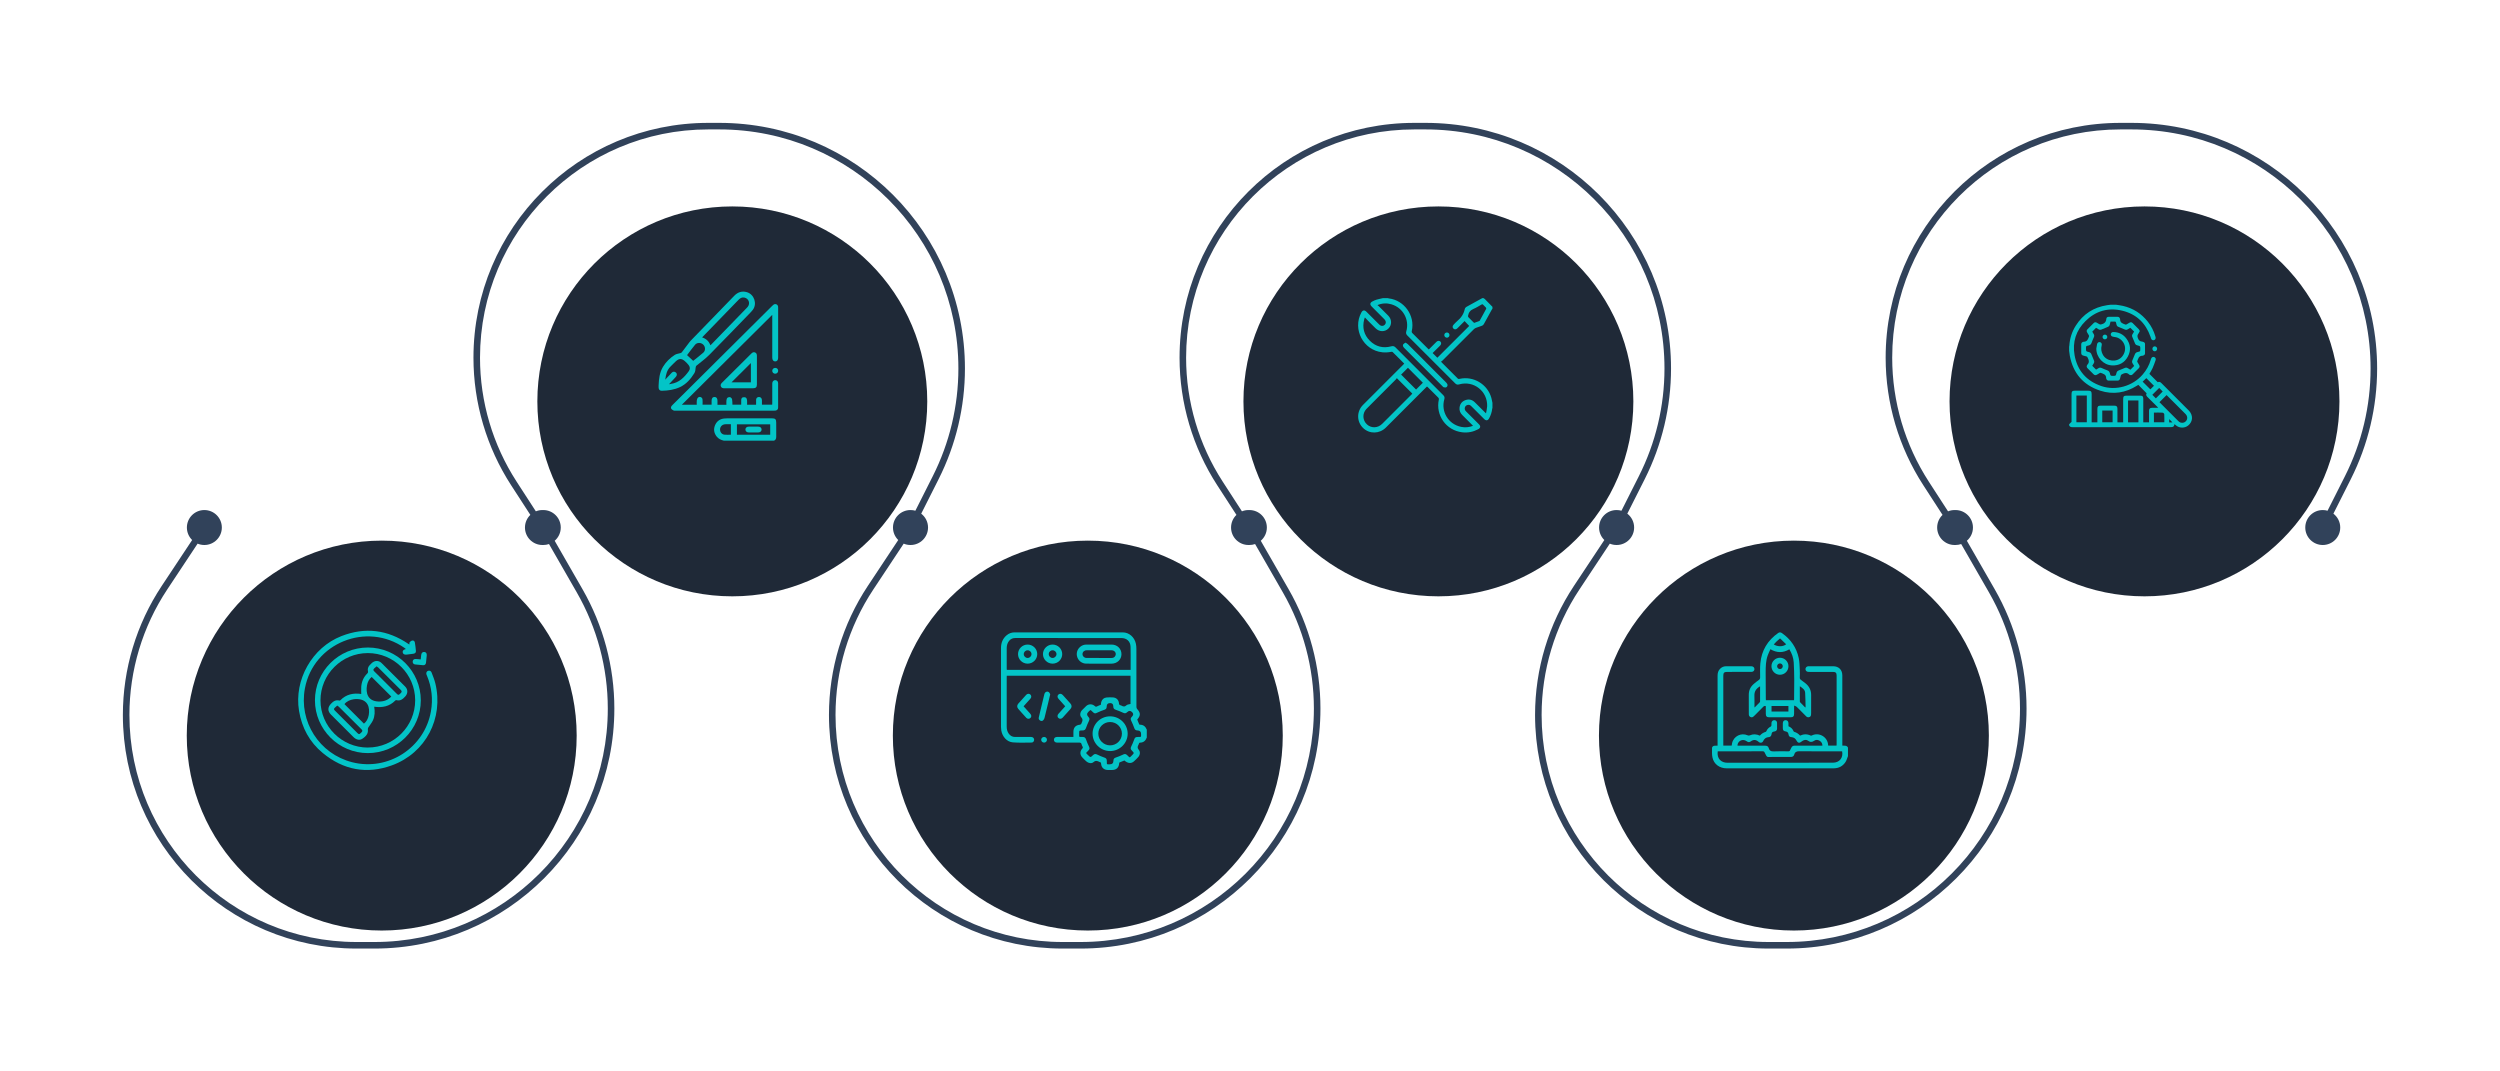
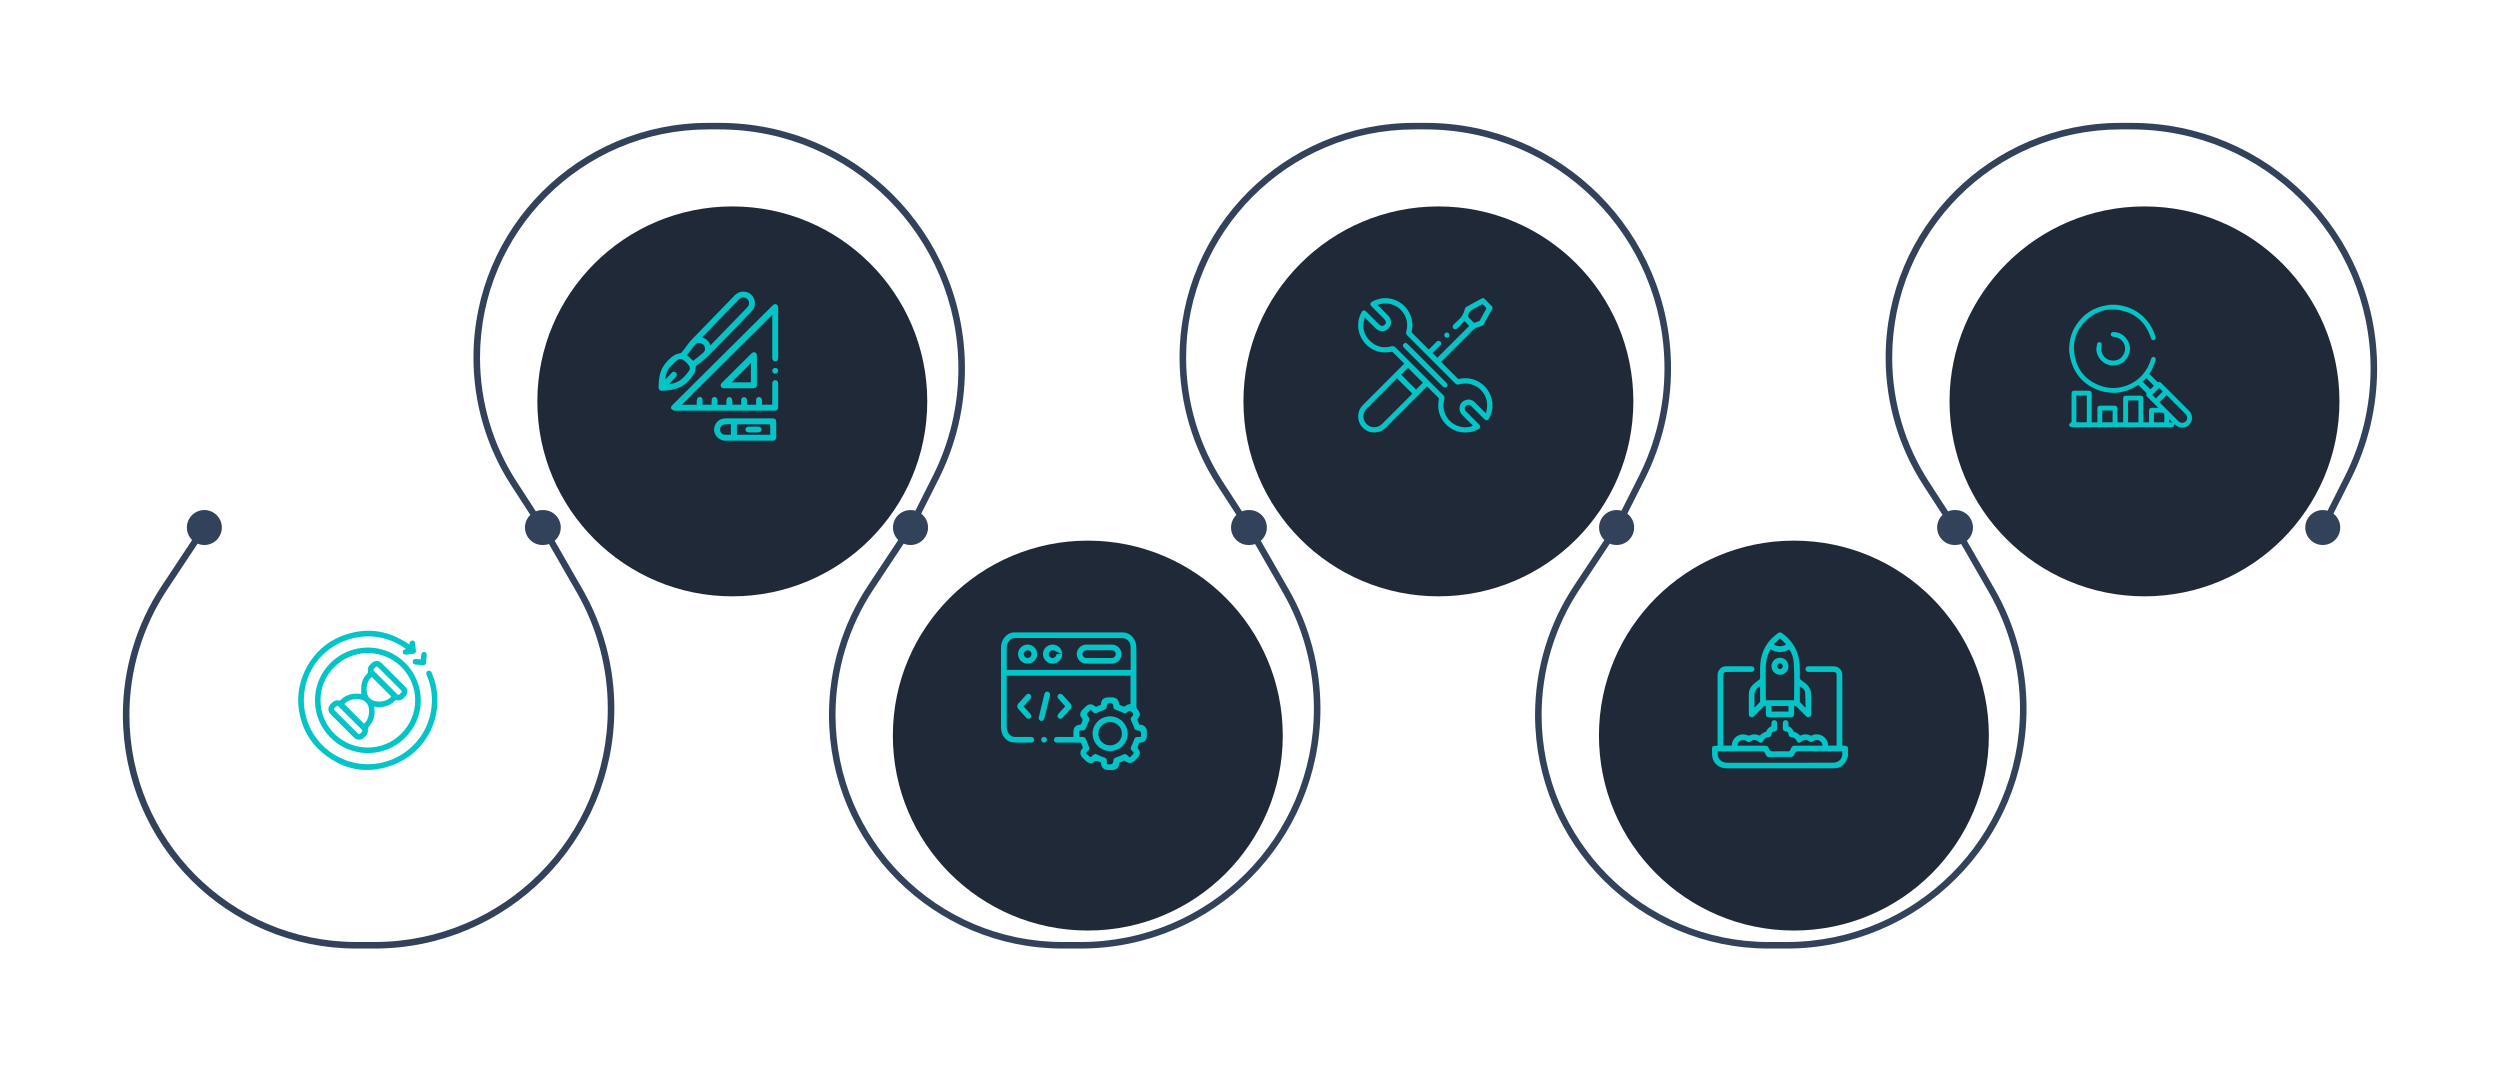
<svg xmlns="http://www.w3.org/2000/svg" width="1526" height="654" viewBox="0 0 1526 654" fill="none">
  <g filter="url(#filter0_d_4492_1515)">
    <path fill-rule="evenodd" clip-rule="evenodd" d="M566.475 321C566.475 317.556 564.843 314.494 562.31 312.543L572.956 291.421C583.505 270.49 589 247.378 589 223.939C589 141.13 521.87 74 439.061 74L432.326 74C353.169 74 289 138.169 289 217.326C289 244.986 297.004 272.055 312.045 295.267L323.727 313.295C321.699 315.236 320.437 317.971 320.437 321C320.437 326.891 325.212 331.667 331.103 331.667C331.19 331.667 331.276 331.666 331.362 331.664C331.449 331.666 331.536 331.667 331.624 331.667C332.844 331.667 334.017 331.462 335.109 331.084L352.076 360.624C364.475 382.211 371 406.671 371 431.566C371 510.23 307.23 574 228.566 574H217.601C141.054 574 79 511.946 79 435.399C79 408.164 87.024 381.533 102.069 358.832L120.619 330.841C121.888 331.373 123.28 331.667 124.742 331.667C130.633 331.667 135.409 326.891 135.409 321C135.409 315.109 130.633 310.333 124.742 310.333C118.851 310.333 114.075 315.109 114.075 321C114.075 323.99 115.305 326.692 117.287 328.629L98.735 356.622C83.255 379.979 75 407.378 75 435.399C75 514.155 138.845 578 217.601 578H228.566C309.439 578 375 512.439 375 431.566C375 405.972 368.292 380.825 355.545 358.632L338.576 329.09C340.85 327.133 342.29 324.235 342.29 321C342.29 315.109 337.515 310.333 331.624 310.333C331.537 310.333 331.451 310.334 331.364 310.336C331.348 310.336 331.331 310.336 331.314 310.335C331.299 310.335 331.283 310.335 331.267 310.335C331.229 310.334 331.191 310.334 331.152 310.333C331.136 310.333 331.12 310.333 331.103 310.333C329.681 310.333 328.323 310.612 327.082 311.117L315.402 293.092C300.78 270.527 293 244.214 293 217.326C293 140.378 355.378 78 432.326 78L439.061 78C519.661 78 585 143.339 585 223.939C585 246.753 579.651 269.249 569.384 289.621L558.739 310.741C557.808 310.476 556.825 310.333 555.809 310.333L555.778 310.333L555.742 310.333C549.851 310.333 545.075 315.109 545.075 321C545.075 323.99 546.305 326.692 548.287 328.629L529.735 356.622C514.255 379.979 506 407.378 506 435.399C506 514.155 569.845 578 648.601 578H659.566C740.439 578 806 512.439 806 431.566C806 405.972 799.292 380.825 786.545 358.632L769.576 329.089C771.85 327.133 773.29 324.235 773.29 321C773.29 315.109 768.515 310.333 762.624 310.333C762.537 310.333 762.45 310.334 762.364 310.336C762.277 310.334 762.19 310.333 762.103 310.333C760.681 310.333 759.323 310.612 758.082 311.117L746.402 293.092C731.78 270.527 724 244.214 724 217.326C724 140.378 786.378 78 863.326 78L870.061 78C950.661 78 1016 143.339 1016 223.939C1016 246.753 1010.65 269.249 1000.38 289.621L989.739 310.741C988.808 310.476 987.825 310.333 986.809 310.333L986.778 310.333L986.742 310.333C980.851 310.333 976.075 315.109 976.075 321C976.075 323.99 977.305 326.692 979.287 328.629L960.735 356.622C945.255 379.979 937 407.378 937 435.399C937 514.155 1000.84 578 1079.6 578H1090.57C1171.44 578 1237 512.439 1237 431.566C1237 405.972 1230.29 380.825 1217.54 358.632L1200.58 329.089C1202.85 327.133 1204.29 324.235 1204.29 321C1204.29 315.109 1199.51 310.333 1193.62 310.333C1193.54 310.333 1193.45 310.334 1193.36 310.336C1193.28 310.334 1193.19 310.333 1193.1 310.333C1191.68 310.333 1190.32 310.612 1189.08 311.117L1177.4 293.092C1162.78 270.527 1155 244.214 1155 217.326C1155 140.378 1217.38 78 1294.33 78L1301.06 78C1381.66 78 1447 143.339 1447 223.939C1447 246.753 1441.65 269.249 1431.38 289.621L1420.74 310.741C1419.81 310.476 1418.83 310.333 1417.81 310.333C1411.92 310.333 1407.14 315.109 1407.14 321C1407.14 326.891 1411.92 331.667 1417.81 331.667C1423.7 331.667 1428.48 326.891 1428.48 321C1428.48 317.556 1426.84 314.494 1424.31 312.543L1434.96 291.421C1445.5 270.49 1451 247.378 1451 223.939C1451 141.13 1383.87 74 1301.06 74L1294.33 74C1215.17 74 1151 138.169 1151 217.326C1151 244.986 1159 272.055 1174.05 295.267L1185.73 313.295C1183.7 315.236 1182.44 317.971 1182.44 321C1182.44 326.891 1187.21 331.667 1193.1 331.667C1193.19 331.667 1193.28 331.666 1193.36 331.664C1193.45 331.666 1193.54 331.667 1193.62 331.667C1194.84 331.667 1196.02 331.462 1197.11 331.084L1214.08 360.624C1226.48 382.211 1233 406.671 1233 431.566C1233 510.23 1169.23 574 1090.57 574H1079.6C1003.05 574 941 511.946 941 435.399C941 408.164 949.024 381.533 964.069 358.832L982.619 330.841C983.888 331.373 985.281 331.667 986.742 331.667L986.775 331.667L986.809 331.667C992.7 331.667 997.475 326.891 997.475 321C997.475 317.556 995.843 314.494 993.31 312.543L1003.96 291.421C1014.5 270.49 1020 247.378 1020 223.939C1020 141.13 952.87 74 870.061 74L863.326 74C784.169 74 720 138.169 720 217.326C720 244.986 728.004 272.055 743.045 295.267L754.727 313.295C752.699 315.236 751.437 317.971 751.437 321C751.437 326.891 756.212 331.667 762.103 331.667C762.15 331.667 762.197 331.666 762.244 331.666C762.283 331.665 762.323 331.664 762.363 331.664C762.45 331.666 762.536 331.667 762.624 331.667C763.844 331.667 765.017 331.462 766.109 331.084L783.076 360.624C795.475 382.211 802 406.671 802 431.566C802 510.23 738.23 574 659.566 574H648.601C572.054 574 510 511.946 510 435.399C510 408.164 518.024 381.533 533.069 358.832L551.619 330.841C552.888 331.373 554.28 331.667 555.742 331.667L555.775 331.667L555.809 331.667C561.7 331.667 566.475 326.891 566.475 321Z" fill="#31425A" />
  </g>
  <g filter="url(#filter1_di_4492_1515)">
-     <circle cx="225" cy="428" r="119" fill="#1F2937" />
-   </g>
+     </g>
  <g clip-path="url(#clip0_4492_1515)">
    <path d="M249.883 393.428C249.951 392.861 249.837 392.272 250.087 392C250.473 391.547 251.063 391.094 251.653 390.981C252.403 390.822 253.084 391.343 253.22 392.114C253.515 393.858 253.742 395.602 253.878 397.369C253.969 398.366 253.288 398.91 252.335 399.046C250.972 399.25 249.587 399.386 248.225 399.567C246.931 399.748 246 399.25 245.819 398.276C245.614 397.234 246.227 396.531 247.748 396.169C247.408 395.897 247.158 395.67 246.908 395.489C223.797 379.336 191.354 392.476 186.133 420.115C182.296 440.436 194.873 460.145 214.965 465.265C236.896 470.861 259.191 456.453 263.05 434.16C264.344 426.73 263.55 419.526 260.667 412.571C260.553 412.276 260.394 411.982 260.303 411.687C260.008 410.713 260.394 409.807 261.234 409.49C262.097 409.15 263.05 409.49 263.414 410.441C264.231 412.616 265.162 414.791 265.707 417.034C270.951 438.352 259.895 459.67 239.212 467.168C223.888 472.741 209.607 470.023 197.03 459.647C188.925 452.986 184.248 444.242 182.523 433.911C179.39 414.972 190.514 395.24 208.427 388.262C222.866 382.644 236.511 384.343 249.292 393.042C249.474 393.156 249.633 393.269 249.883 393.428Z" fill="#03C4C7" />
    <path d="M224.547 395.24C242.346 395.24 256.854 409.717 256.854 427.478C256.854 445.24 242.346 459.693 224.547 459.693C206.748 459.693 192.24 445.217 192.24 427.456C192.24 409.694 206.748 395.24 224.547 395.24ZM224.547 456.295C240.485 456.295 253.448 443.314 253.426 427.41C253.403 411.552 240.439 398.638 224.547 398.638C208.609 398.638 195.623 411.574 195.623 427.478C195.623 443.382 208.609 456.318 224.547 456.318V456.295Z" fill="#03C4C7" />
    <path d="M256.808 402.512C256.921 401.516 256.989 400.655 257.103 399.771C257.262 398.502 257.943 397.868 259.01 397.959C260.009 398.049 260.576 398.774 260.486 400.02C260.372 401.538 260.236 403.056 260.032 404.551C259.895 405.526 259.282 406.115 258.283 406.047C256.626 405.933 254.969 405.775 253.312 405.571C252.381 405.458 251.813 404.665 251.904 403.759C251.972 402.852 252.653 402.218 253.629 402.241C254.651 402.263 255.673 402.399 256.83 402.512H256.808Z" fill="#03C4C7" />
    <path d="M228.406 431.329C228.905 434.274 228.837 437.106 227.634 439.711C226.93 441.229 225.795 442.52 224.887 443.947C224.659 444.31 224.478 444.808 224.523 445.216C224.887 447.55 223.661 449.317 221.118 450.97C219.438 452.058 217.417 451.56 215.76 449.906C211.196 445.352 206.633 440.821 202.092 436.267C199.89 434.07 199.913 431.736 202.092 429.494C203.5 428.021 205.021 427.047 207.155 427.636C207.337 427.681 207.655 427.545 207.791 427.409C211.355 423.762 215.714 422.901 220.505 423.603C220.505 422.153 220.414 420.681 220.505 419.231C220.732 416.105 221.89 413.341 224.16 411.121C224.614 410.667 224.75 410.305 224.591 409.648C224.319 408.334 224.659 407.111 225.568 406.114C225.999 405.638 226.43 405.185 226.907 404.754C228.701 403.078 231.153 402.987 232.923 404.732C237.759 409.489 242.572 414.292 247.34 419.118C249.088 420.885 249.02 423.309 247.363 425.121C245.91 426.73 244.343 428.044 241.937 427.364C241.755 427.319 241.437 427.432 241.301 427.591C237.737 431.215 233.378 432.099 228.383 431.374L228.406 431.329ZM226.862 413.205C225.272 414.519 224.364 416.331 224.001 418.393C223.206 422.946 224.41 427.908 230.88 428.202C233.968 428.338 236.738 427.477 238.849 425.167C234.831 421.157 230.857 417.192 226.862 413.205ZM222.117 441.727C223.57 440.662 224.682 438.827 225.091 436.449C225.863 431.872 224.614 427.047 218.234 426.707C217.463 426.662 216.668 426.707 215.919 426.82C213.671 427.183 211.673 428.021 210.243 429.788C214.261 433.798 218.189 437.74 222.139 441.705L222.117 441.727ZM229.904 406.703C229.404 407.133 228.95 407.541 228.474 407.949C227.747 408.56 227.724 409.15 228.451 409.807C228.996 410.305 229.495 410.849 230.04 411.37C234.036 415.357 238.032 419.344 242.028 423.331C243.095 424.396 243.253 424.396 244.343 423.331C244.434 423.241 244.548 423.128 244.638 423.037C245.342 422.425 245.365 421.859 244.661 421.179C240.052 416.603 235.466 412.004 230.857 407.428C230.63 407.201 230.313 407.02 229.904 406.725V406.703ZM205.861 430.672C205.316 431.17 204.794 431.623 204.295 432.076C203.75 432.575 203.75 433.096 204.295 433.617C204.59 433.911 204.885 434.206 205.203 434.523C209.471 438.782 213.739 443.041 218.03 447.323C219.074 448.365 219.279 448.365 220.346 447.3C220.437 447.21 220.55 447.096 220.641 447.006C221.367 446.394 221.345 445.805 220.641 445.148C216.032 440.572 211.446 435.973 206.837 431.397C206.588 431.17 206.292 430.989 205.884 430.694L205.861 430.672Z" fill="#03C4C7" />
  </g>
  <g filter="url(#filter2_di_4492_1515)">
    <circle cx="439" cy="224" r="119" fill="#1F2937" />
  </g>
  <g filter="url(#filter3_di_4492_1515)">
    <circle cx="656" cy="428" r="119" fill="#1F2937" />
  </g>
  <g clip-path="url(#clip1_4492_1515)">
    <path d="M700 450.202C699.273 452.175 697.954 453.334 695.734 453.315C695.583 453.315 695.379 453.541 695.286 453.708C695.135 453.982 695.093 454.315 694.938 454.584C694.313 455.677 694.104 456.567 695.121 457.723C696.198 458.951 695.876 460.922 694.745 462.161C693.911 463.076 693.036 463.962 692.104 464.775C690.442 466.226 688.359 466.001 686.334 464.198C685.365 464.578 684.371 464.941 683.403 465.369C683.247 465.438 683.152 465.776 683.138 465.996C682.973 468.507 681.408 469.984 678.865 469.993C677.967 469.995 677.07 470 676.171 469.993C673.884 469.972 672.261 468.51 672.121 466.249C672.082 465.592 671.892 465.233 671.234 465.146C671.179 465.139 671.125 465.109 671.074 465.081C669.832 464.408 668.775 464.067 667.435 465.238C666.269 466.254 664.319 465.845 663.113 464.762C662.215 463.952 661.342 463.106 660.529 462.212C659.126 460.671 659.142 458.496 660.585 456.99C661.023 456.532 661.093 456.192 660.768 455.67C660.526 455.284 660.32 454.849 660.229 454.41C660.039 453.492 659.547 453.255 658.608 453.267C654.177 453.324 649.744 453.297 645.313 453.29C644.129 453.29 643.388 452.676 643.321 451.692C643.247 450.593 643.987 449.843 645.209 449.838C648.221 449.827 651.235 449.834 654.247 449.834C654.53 449.834 654.814 449.834 655.209 449.834C655.209 448.732 655.204 447.712 655.209 446.691C655.222 444.062 656.614 442.595 659.24 442.361C659.502 442.338 659.762 442.06 659.981 441.853C660.092 441.747 660.09 441.531 660.167 441.379C660.782 440.174 661.163 439.148 660.006 437.847C658.95 436.661 659.342 434.697 660.459 433.492C661.281 432.604 662.14 431.749 663.039 430.937C664.56 429.562 666.759 429.59 668.315 431.015C668.752 431.416 669.058 431.475 669.586 431.199C670.347 430.799 671.172 430.519 671.957 430.195C672.038 429.617 672.043 429.029 672.207 428.491C672.69 426.927 673.761 425.913 675.419 425.747C676.738 425.616 678.083 425.626 679.409 425.708C681.42 425.833 682.862 427.244 683.01 429.238C683.066 429.99 683.303 430.399 684.046 430.516C684.186 430.537 684.329 430.595 684.45 430.668C685.551 431.326 686.515 431.554 687.62 430.477C688.14 429.972 689.157 429.969 690.068 429.705V412.484H614.537C614.523 412.79 614.497 413.091 614.497 413.395C614.497 423.434 614.497 433.474 614.493 443.513C614.493 445.04 614.795 446.474 615.684 447.748C616.638 449.114 617.92 449.852 619.636 449.843C622.881 449.822 626.125 449.829 629.369 449.843C630.465 449.848 631.19 450.498 631.243 451.464C631.294 452.366 630.66 453.249 629.731 453.255C625.881 453.283 622.012 453.458 618.185 453.136C614.581 452.835 611.78 449.62 611.176 445.801C611.065 445.095 611.005 444.375 611.002 443.662C611 427.654 611 411.65 611 395.644C611 392.503 612.017 389.791 614.497 387.731C615.877 386.586 617.484 386.002 619.29 386.002C641.305 386.002 663.322 385.995 685.337 386.007C689.183 386.007 692.492 388.883 693.361 392.972C693.579 393.999 693.651 395.076 693.653 396.131C693.672 407.92 693.663 419.709 693.681 431.498C693.681 431.915 693.807 432.436 694.074 432.726C696.259 435.102 696.308 436.755 694.169 439.211C694.547 440.149 694.917 441.103 695.323 442.041C695.386 442.186 695.609 442.363 695.755 442.361C697.938 442.324 699.227 443.492 700 445.382V450.202ZM690.142 408.888C690.142 407.566 690.144 406.336 690.142 405.108C690.133 401.666 690.2 398.221 690.089 394.781C689.982 391.465 687.762 389.458 684.448 389.458C676.569 389.458 668.687 389.458 660.807 389.458C647.134 389.458 633.458 389.465 619.785 389.449C618.296 389.449 617.063 389.904 616.093 391.019C614.959 392.319 614.502 393.859 614.497 395.547C614.49 399.764 614.493 403.981 614.497 408.198C614.497 408.419 614.534 408.64 614.558 408.89H690.142V408.888ZM665.691 433.439C665.573 433.471 665.466 433.469 665.41 433.52C665.048 433.846 664.688 434.179 664.34 434.522C663.33 435.517 663.314 436.519 664.291 437.527C665.178 438.445 665.203 439.001 664.651 440.151C664.033 441.436 663.448 442.749 662.988 444.097C662.526 445.451 662.099 445.858 660.631 445.87C658.729 445.883 658.722 445.883 658.731 447.815C658.743 450.144 658.467 449.815 660.749 449.838C662.127 449.852 662.547 450.241 662.981 451.524C663.42 452.819 663.933 454.102 664.551 455.323C665.269 456.741 665.262 457.238 664.142 458.351C662.633 459.848 662.689 459.455 664.152 460.926C665.64 462.421 665.649 462.414 667.184 460.949C668.069 460.105 668.668 460.075 669.762 460.6C671.03 461.209 672.321 461.802 673.656 462.242C675.284 462.78 675.605 463.092 675.612 464.794C675.619 466.748 675.424 466.539 677.379 466.544C678.858 466.547 679.608 465.83 679.632 464.394C679.65 463.182 680.047 462.757 681.201 462.354C682.558 461.881 683.916 461.375 685.2 460.742C686.647 460.029 687.088 460.03 688.256 461.165C689.768 462.637 689.355 462.609 690.862 461.138C692.371 459.662 692.364 459.652 690.871 458.13C690.024 457.266 690 456.67 690.535 455.58C691.15 454.325 691.737 453.042 692.186 451.722C692.72 450.151 693.024 449.843 694.698 449.843C696.716 449.843 696.505 449.993 696.507 448.031C696.51 446.632 695.801 445.913 694.38 445.874C693.154 445.84 692.706 445.405 692.285 444.221C691.798 442.851 691.247 441.494 690.602 440.19C689.977 438.925 689.986 438.399 691.015 437.371C691.922 436.462 691.926 435.561 691.025 434.669C690.055 433.71 689.084 433.698 688.11 434.635C687.137 435.571 686.57 435.571 685.321 434.97C684.002 434.338 682.632 433.791 681.246 433.324C679.987 432.899 679.564 432.45 679.548 431.094C679.533 429.811 678.892 429.169 677.625 429.169C676.241 429.169 675.542 429.843 675.528 431.19C675.514 432.501 675.113 432.935 673.87 433.347C672.616 433.763 671.36 434.225 670.185 434.816C668.438 435.697 668.123 435.706 666.72 434.322C666.516 434.12 666.318 433.908 666.102 433.717C665.977 433.607 665.821 433.529 665.696 433.446L665.691 433.439Z" fill="#03C4C7" />
    <path d="M650.207 431.117C648.805 429.556 647.479 428.082 646.16 426.603C645.324 425.667 645.298 424.644 646.071 423.943C646.847 423.239 647.906 423.354 648.735 424.265C650.284 425.966 651.826 427.673 653.349 429.395C654.331 430.503 654.345 431.699 653.377 432.798C651.819 434.569 650.242 436.319 648.651 438.059C647.908 438.873 646.845 438.956 646.104 438.317C645.328 437.65 645.298 436.592 646.067 435.723C647.418 434.199 648.788 432.69 650.205 431.115L650.207 431.117Z" fill="#03C4C7" />
    <path d="M624.794 431.114C626.138 432.609 627.434 434.035 628.707 435.479C628.985 435.796 629.282 436.155 629.401 436.546C629.64 437.334 629.385 438.022 628.662 438.482C627.977 438.919 627.058 438.808 626.447 438.16C625.46 437.111 624.51 436.028 623.547 434.957C622.892 434.228 622.225 433.51 621.591 432.765C620.686 431.703 620.662 430.526 621.568 429.493C623.145 427.697 624.747 425.922 626.361 424.158C627.109 423.342 628.166 423.271 628.909 423.926C629.647 424.581 629.694 425.637 628.967 426.462C627.617 427.996 626.24 429.505 624.794 431.112V431.114Z" fill="#03C4C7" />
    <path d="M641.049 423.826C640.615 425.654 640.23 427.3 639.833 428.942C639.082 432.062 638.351 435.187 637.55 438.294C637.41 438.834 637.057 439.405 636.635 439.77C636.091 440.239 635.376 440.15 634.777 439.734C634.15 439.297 633.892 438.683 634.071 437.931C634.682 435.337 635.304 432.745 635.924 430.154C636.437 428.008 636.941 425.861 637.48 423.72C637.852 422.246 639.373 421.666 640.378 422.632C640.722 422.961 640.868 423.49 641.049 423.823V423.826Z" fill="#03C4C7" />
    <path d="M637.34 449.838C638.336 449.852 639.091 450.629 639.061 451.607C639.031 452.544 638.267 453.282 637.321 453.289C636.362 453.296 635.532 452.484 635.537 451.545C635.542 450.59 636.35 449.824 637.34 449.838Z" fill="#03C4C7" />
    <path d="M670.892 405.092C668.256 405.092 665.621 405.131 662.987 405.08C660.514 405.034 658.382 403.445 657.586 401.171C656.789 398.897 657.46 396.446 659.325 394.852C660.421 393.914 661.717 393.45 663.15 393.445C668.305 393.427 673.461 393.404 678.614 393.45C682.034 393.48 684.575 396.064 684.545 399.352C684.515 402.581 681.937 405.064 678.539 405.096C675.992 405.122 673.442 405.101 670.895 405.101V405.094L670.892 405.092ZM670.971 396.924C668.393 396.924 665.818 396.899 663.24 396.933C661.777 396.954 660.753 397.968 660.76 399.274C660.765 400.585 661.791 401.613 663.247 401.62C668.342 401.647 673.44 401.636 678.535 401.626C679.573 401.626 680.39 401.183 680.836 400.224C681.575 398.633 680.427 396.963 678.528 396.931C676.01 396.89 673.491 396.922 670.971 396.922V396.924Z" fill="#03C4C7" />
-     <path d="M648.378 399.24C648.388 402.469 645.74 405.099 642.491 405.092C639.284 405.086 636.649 402.483 636.623 399.295C636.598 396.101 639.294 393.425 642.522 393.439C645.736 393.452 648.371 396.062 648.378 399.24ZM644.881 399.295C644.9 398.012 643.822 396.938 642.512 396.934C641.228 396.929 640.185 397.934 640.155 399.203C640.125 400.514 641.152 401.59 642.461 401.62C643.745 401.65 644.862 400.576 644.881 399.295Z" fill="#03C4C7" />
+     <path d="M648.378 399.24C648.388 402.469 645.74 405.099 642.491 405.092C639.284 405.086 636.649 402.483 636.623 399.295C636.598 396.101 639.294 393.425 642.522 393.439C645.736 393.452 648.371 396.062 648.378 399.24ZC644.9 398.012 643.822 396.938 642.512 396.934C641.228 396.929 640.185 397.934 640.155 399.203C640.125 400.514 641.152 401.59 642.461 401.62C643.745 401.65 644.862 400.576 644.881 399.295Z" fill="#03C4C7" />
    <path d="M633.131 399.251C633.138 402.489 630.5 405.106 627.242 405.094C624.021 405.081 621.413 402.487 621.406 399.288C621.399 396.055 624.054 393.42 627.293 393.441C630.516 393.461 633.124 396.057 633.131 399.254V399.251ZM629.62 399.226C629.601 397.925 628.517 396.897 627.2 396.936C625.916 396.973 624.903 398.005 624.906 399.272C624.906 400.56 626.002 401.641 627.288 401.622C628.591 401.606 629.638 400.53 629.622 399.226H629.62Z" fill="#03C4C7" />
    <path d="M666.91 447.843C666.906 441.983 671.699 437.242 677.621 437.251C683.529 437.26 688.348 442.036 688.329 447.868C688.311 453.651 683.482 458.427 677.642 458.443C671.75 458.459 666.917 453.686 666.91 447.845V447.843ZM670.424 447.836C670.426 451.761 673.626 454.948 677.591 454.969C681.52 454.989 684.776 451.793 684.818 447.875C684.86 443.943 681.594 440.712 677.588 440.721C673.612 440.73 670.424 443.899 670.426 447.836H670.424Z" fill="#03C4C7" />
  </g>
  <g filter="url(#filter4_di_4492_1515)">
    <circle cx="870" cy="224" r="119" fill="#1F2937" />
  </g>
  <g filter="url(#filter5_di_4492_1515)">
    <circle cx="1087" cy="428" r="119" fill="#1F2937" />
  </g>
  <g clip-path="url(#clip2_4492_1515)">
    <path d="M1128 461.527C1127.51 462.739 1127.19 464.063 1126.49 465.143C1124.83 467.701 1122.35 468.961 1119.3 468.984C1115.36 469.017 1111.41 468.993 1107.47 468.993C1089.63 468.993 1071.79 468.995 1053.95 468.993C1049.64 468.993 1046.14 466.452 1045.29 462.394C1044.89 460.521 1045.02 458.529 1045.02 456.591C1045.02 455.778 1045.78 455.223 1046.64 455.177C1047.2 455.149 1047.76 455.171 1048.41 455.171C1048.41 454.724 1048.41 454.382 1048.41 454.037C1048.41 440.163 1048.42 426.289 1048.41 412.415C1048.41 410.774 1048.8 409.315 1050.02 408.148C1050.99 407.208 1052.16 406.694 1053.52 406.689C1058.68 406.674 1063.84 406.676 1069 406.685C1070.15 406.685 1070.93 407.433 1070.91 408.445C1070.89 409.434 1070.15 410.121 1069.02 410.123C1064.1 410.134 1059.18 410.128 1054.26 410.13C1052.43 410.13 1051.9 410.659 1051.9 412.504C1051.9 426.378 1051.9 440.252 1051.9 454.126V455.115H1057.02C1057.11 454.577 1057.16 454.07 1057.27 453.578C1058.26 449.344 1062.8 447.07 1066.78 448.841C1067.27 449.058 1067.64 449.064 1068.13 448.847C1070.16 447.948 1072.17 448.076 1074.2 449.038C1075.19 447.915 1076.37 447.098 1077.82 446.706C1077.98 446.662 1078.14 446.428 1078.22 446.248C1078.76 445.008 1079.64 444.108 1080.85 443.493C1081.06 443.384 1081.24 443.035 1081.28 442.775C1081.34 442.27 1081.27 441.748 1081.31 441.236C1081.37 440.25 1082.11 439.578 1083.06 439.593C1083.99 439.61 1084.69 440.256 1084.72 441.23C1084.76 442.418 1084.76 443.61 1084.72 444.798C1084.7 445.723 1084.15 446.302 1083.25 446.454C1081.77 446.706 1081.54 446.942 1081.28 448.444C1081.12 449.309 1080.57 449.879 1079.61 449.94C1077.98 450.046 1076.93 450.855 1076.26 452.327C1075.73 453.48 1074.45 453.677 1073.48 452.843C1071.81 451.399 1070.36 451.321 1068.59 452.583C1067.74 453.185 1067.12 453.142 1066.09 452.405C1063.92 450.863 1061.03 452.019 1060.58 454.609C1060.56 454.763 1060.58 454.924 1060.58 455.136C1062.17 455.136 1063.74 455.132 1065.3 455.136C1069.35 455.149 1073.41 455.175 1077.46 455.171C1078.53 455.171 1079.33 455.526 1079.62 456.6C1080.1 458.31 1081.17 458.757 1082.9 458.652C1085.81 458.479 1088.74 458.592 1091.66 458.618C1092.16 458.622 1092.45 458.483 1092.64 458.011C1092.87 457.462 1093.18 456.953 1093.43 456.415C1093.86 455.509 1094.52 455.134 1095.55 455.141C1100.82 455.18 1106.09 455.158 1111.36 455.158H1112.4C1112.41 453.929 1111.91 453.023 1110.99 452.359C1109.89 451.568 1108.58 451.319 1107.49 452.086C1106.09 453.083 1104.99 453.137 1103.57 452.106C1102.44 451.28 1100.86 451.635 1099.75 452.593C1098.35 453.801 1097.36 453.588 1096.51 451.923C1095.91 450.753 1094.96 450.092 1093.64 449.977C1092.3 449.86 1091.87 449.422 1091.67 448.076C1091.53 447.176 1091.02 446.664 1090.08 446.495C1088.62 446.235 1088.24 445.793 1088.23 444.347C1088.23 443.345 1088.21 442.346 1088.24 441.344C1088.27 440.274 1088.96 439.586 1089.96 439.588C1090.94 439.593 1091.64 440.304 1091.67 441.36C1091.69 442.003 1091.68 442.652 1091.68 443.295C1093.15 443.918 1094.22 444.893 1094.8 446.365C1094.86 446.515 1095.04 446.677 1095.2 446.719C1096.63 447.102 1097.78 447.906 1098.77 449.029C1100.94 448.004 1103.1 447.959 1105.26 449.008C1105.42 449.084 1105.69 449.051 1105.86 448.967C1110.35 446.677 1115.73 449.897 1115.89 454.904C1115.89 454.952 1115.93 455 1115.98 455.102H1121.02C1121.04 454.809 1121.07 454.523 1121.07 454.239C1121.07 440.284 1121.07 426.328 1121.07 412.373C1121.07 410.702 1120.5 410.13 1118.83 410.128C1114.07 410.125 1109.31 410.128 1104.56 410.128C1104.26 410.128 1103.96 410.136 1103.67 410.11C1102.76 410.034 1102.1 409.351 1102.06 408.478C1102.03 407.583 1102.69 406.809 1103.61 406.696C1103.85 406.666 1104.09 406.679 1104.33 406.679C1109.2 406.679 1114.06 406.676 1118.93 406.679C1122.38 406.679 1124.55 408.836 1124.55 412.295C1124.56 426.196 1124.56 440.098 1124.56 453.998C1124.56 454.347 1124.56 454.694 1124.56 455.128C1125.85 455.206 1127.28 454.846 1128 456.333V461.525L1128 461.527ZM1048.5 458.607C1047.85 463.205 1050.76 465.587 1054.37 465.577C1075.85 465.511 1097.33 465.546 1118.81 465.544C1122.78 465.544 1125.21 462.587 1124.44 458.607H1123.5C1115.16 458.607 1106.81 458.668 1098.46 458.557C1096.72 458.533 1095.67 458.923 1095.19 460.621C1094.89 461.69 1094.1 462.054 1093.03 462.049C1089.16 462.036 1085.3 462.106 1081.44 462.052C1078.41 462.008 1078.76 462.68 1077.15 459.351C1076.87 458.778 1076.57 458.59 1075.93 458.59C1067.07 458.613 1058.21 458.605 1049.35 458.605H1048.5V458.607Z" fill="#03C4C7" />
    <path d="M1095.12 430.712C1095.12 432.548 1095.12 434.085 1095.12 435.622C1095.12 437.254 1094.55 437.835 1092.94 437.835C1088.62 437.837 1084.29 437.837 1079.97 437.835C1078.46 437.835 1077.86 437.239 1077.85 435.726C1077.84 434.163 1077.85 432.598 1077.85 431.028C1077.23 430.775 1076.8 430.905 1076.36 431.351C1074.67 433.094 1072.94 434.809 1071.22 436.53C1070.96 436.797 1070.67 437.046 1070.4 437.306C1069.86 437.818 1069.25 438 1068.54 437.692C1067.82 437.378 1067.48 436.814 1067.48 436.032C1067.48 434.733 1067.47 433.437 1067.47 432.138C1067.47 429.489 1067.51 426.838 1067.46 424.189C1067.42 421.459 1068.45 419.242 1070.49 417.484C1071.45 416.655 1072.45 415.855 1073.49 415.147C1074.18 414.683 1074.39 414.16 1074.39 413.352C1074.37 410.542 1074.26 407.713 1074.51 404.923C1075.23 397.056 1078.95 390.878 1085.43 386.358C1086.23 385.798 1086.99 385.941 1087.75 386.477C1093.09 390.255 1096.61 395.3 1097.96 401.717C1098.44 404.021 1098.46 406.432 1098.59 408.799C1098.69 410.416 1098.64 412.044 1098.59 413.664C1098.57 414.286 1098.79 414.644 1099.29 414.988C1100.26 415.669 1101.21 416.393 1102.13 417.145C1104.39 419.001 1105.57 421.353 1105.52 424.343C1105.46 427.937 1105.51 431.533 1105.51 435.13C1105.51 435.481 1105.49 435.832 1105.46 436.183C1105.41 436.868 1105.19 437.432 1104.46 437.692C1103.71 437.957 1103.07 437.829 1102.52 437.282C1100.97 435.737 1099.44 434.176 1097.89 432.626C1097.41 432.147 1096.95 431.642 1096.42 431.232C1096.12 430.996 1095.68 430.926 1095.12 430.712H1095.12ZM1080.65 396.276C1080.09 397.572 1079.47 398.799 1079.01 400.082C1077.81 403.423 1077.78 406.928 1077.76 410.412C1077.74 415.847 1077.81 421.279 1077.85 426.714C1077.85 426.944 1077.89 427.176 1077.91 427.404H1095.08C1095.1 427.124 1095.12 426.888 1095.12 426.649C1095.16 422.756 1095.24 418.862 1095.21 414.971C1095.18 411.433 1095.11 407.891 1094.89 404.359C1094.71 401.494 1093.75 398.829 1092.22 396.336C1088.4 398.602 1084.58 398.593 1080.65 396.276H1080.65ZM1091.65 430.961H1081.34V434.323H1091.65V430.961ZM1074.36 418.916C1072.04 420.232 1070.79 421.993 1070.89 424.62C1070.97 426.857 1070.91 429.101 1070.92 431.343C1070.92 431.479 1070.97 431.616 1071.02 431.863C1072.09 430.781 1073.08 429.788 1074.05 428.776C1074.2 428.618 1074.35 428.366 1074.35 428.156C1074.37 425.108 1074.36 422.062 1074.36 418.916H1074.36ZM1101.86 431.791C1101.95 431.763 1102.04 431.733 1102.13 431.705C1102.05 428.748 1102.05 425.786 1101.86 422.838C1101.73 420.881 1100.15 419.938 1098.61 418.864C1098.61 422.071 1098.6 425.119 1098.62 428.167C1098.62 428.355 1098.73 428.587 1098.86 428.728C1099.85 429.76 1100.86 430.775 1101.86 431.796V431.791ZM1082.71 393.358C1085.06 394.864 1088.39 394.832 1090.27 393.258C1089.03 392.068 1087.8 390.889 1086.53 389.672C1085.72 390.386 1085.01 390.969 1084.36 391.6C1083.8 392.137 1083.29 392.731 1082.71 393.356V393.358Z" fill="#03C4C7" />
    <path d="M1081.3 406.627C1081.31 403.769 1083.68 401.458 1086.55 401.487C1089.38 401.515 1091.67 403.85 1091.67 406.687C1091.67 409.553 1089.32 411.888 1086.45 411.871C1083.59 411.853 1081.28 409.505 1081.3 406.627ZM1086.45 404.949C1085.53 404.966 1084.76 405.746 1084.75 406.666C1084.75 407.611 1085.57 408.426 1086.51 408.406C1087.46 408.387 1088.25 407.548 1088.21 406.607C1088.17 405.686 1087.37 404.929 1086.46 404.946L1086.45 404.949Z" fill="#03C4C7" />
  </g>
  <g filter="url(#filter6_di_4492_1515)">
    <circle cx="1301" cy="224" r="119" fill="#1F2937" />
  </g>
  <g clip-path="url(#clip3_4492_1515)">
    <path d="M1291.57 186C1293.01 186.237 1294.47 186.396 1295.89 186.725C1302.09 188.157 1307.14 191.416 1311.07 196.404C1313.2 199.097 1314.71 202.11 1315.66 205.41C1315.71 205.597 1315.77 205.784 1315.8 205.977C1315.92 206.747 1315.51 207.415 1314.8 207.635C1314.14 207.837 1313.41 207.518 1313.11 206.837C1312.91 206.395 1312.79 205.918 1312.63 205.458C1309.7 197.173 1304.02 191.735 1295.49 189.658C1286.92 187.57 1279.27 189.765 1273.01 195.955C1267.22 201.682 1264.9 208.808 1266.33 216.845C1268.02 226.278 1273.65 232.586 1282.69 235.666C1291.54 238.677 1301.83 235.683 1307.91 228.585C1310.19 225.932 1311.85 222.96 1312.82 219.606C1312.9 219.349 1312.98 219.091 1313.08 218.845C1313.43 218.025 1314.15 217.674 1314.91 217.937C1315.65 218.193 1316.09 218.958 1315.81 219.766C1315.25 221.398 1314.68 223.039 1313.98 224.615C1313.42 225.875 1312.65 227.045 1312 228.212C1313.69 229.902 1315.37 231.591 1317.1 233.312C1317.95 232.822 1318.64 233.167 1319.31 233.841C1324.86 239.411 1330.43 244.962 1335.99 250.528C1338.8 253.352 1338.64 257.36 1335.64 259.756C1333.55 261.429 1330.38 261.416 1328.32 259.725C1327.96 259.435 1327.62 259.127 1327.35 258.892C1327.15 259.382 1327.07 260.02 1326.71 260.316C1326.33 260.628 1325.69 260.727 1325.16 260.727C1305.11 260.745 1285.06 260.739 1265.01 260.754C1264.06 260.754 1263.34 260.518 1263 259.558C1263 259.364 1263 259.167 1263 258.973C1263.43 258.523 1263.86 258.074 1264.29 257.624C1264.35 257.667 1264.41 257.709 1264.47 257.751C1264.47 257.483 1264.47 257.215 1264.47 256.947C1264.47 251.478 1264.47 246.008 1264.47 240.539C1264.47 238.941 1264.93 238.468 1266.51 238.468C1269.19 238.468 1271.88 238.468 1274.56 238.468C1276.29 238.468 1276.74 238.917 1276.74 240.627C1276.74 246.048 1276.74 251.469 1276.74 256.889C1276.74 257.175 1276.74 257.461 1276.74 257.786H1280.24C1280.24 257.492 1280.24 257.23 1280.24 256.969C1280.24 254.504 1280.24 252.036 1280.24 249.57C1280.25 248.11 1280.72 247.624 1282.16 247.62C1284.97 247.613 1287.78 247.611 1290.59 247.62C1291.99 247.624 1292.48 248.119 1292.48 249.523C1292.48 252.014 1292.48 254.504 1292.48 256.995C1292.48 257.254 1292.48 257.514 1292.48 257.78H1295.98C1295.98 257.446 1295.98 257.158 1295.98 256.87C1295.98 252.451 1295.98 248.031 1295.98 243.612C1295.98 241.939 1296.42 241.502 1298.12 241.5C1300.83 241.5 1303.54 241.498 1306.25 241.5C1307.8 241.5 1308.26 241.964 1308.26 243.507C1308.26 248 1308.26 252.493 1308.26 256.986V257.786H1311.77C1311.77 257.487 1311.77 257.224 1311.77 256.964C1311.77 254.889 1311.76 252.812 1311.77 250.737C1311.77 249.481 1312.28 248.961 1313.55 248.939C1314.57 248.921 1315.6 248.939 1316.62 248.932C1316.82 248.932 1317.01 248.89 1317.36 248.848C1315.13 246.619 1313.03 244.507 1310.9 242.423C1310.14 241.684 1309.71 240.926 1310.31 240.086C1308.58 238.323 1306.91 236.622 1305.22 234.903C1304.99 235.052 1304.73 235.224 1304.46 235.393C1297.42 239.825 1289.83 241.03 1281.95 238.464C1271.65 235.099 1265.44 227.873 1263.41 217.166C1263.22 216.166 1263.13 215.144 1263 214.133C1263 213.302 1263 212.473 1263 211.642C1263.04 211.431 1263.1 211.222 1263.11 211.011C1263.4 206.597 1264.69 202.498 1267.06 198.769C1271.54 191.722 1277.92 187.548 1286.19 186.288C1286.9 186.178 1287.63 186.095 1288.35 186C1289.42 186 1290.49 186 1291.57 186ZM1318.14 245.487C1318.27 245.626 1318.44 245.804 1318.61 245.975C1322.23 249.598 1325.85 253.221 1329.47 256.843C1329.66 257.032 1329.86 257.223 1330.06 257.393C1331.21 258.338 1332.82 258.327 1333.96 257.375C1335.43 256.147 1335.46 254.14 1334.01 252.684C1330.28 248.934 1326.53 245.195 1322.78 241.452C1322.67 241.335 1322.54 241.229 1322.46 241.159C1321.01 242.61 1319.59 244.037 1318.14 245.485V245.487ZM1273.79 241.434H1267.43V257.758H1273.79V241.434ZM1298.96 244.456V257.786H1305.3V244.456H1298.96ZM1283.22 250.574V257.764H1289.53V250.574H1283.22ZM1314.75 251.842V257.769H1321.11C1321.11 256.091 1321.17 254.456 1321.06 252.832C1321.04 252.482 1320.43 251.906 1320.06 251.886C1318.32 251.785 1316.56 251.842 1314.75 251.842ZM1314.78 235.486C1313.17 233.879 1311.59 232.289 1310.11 230.812C1309.37 231.525 1308.57 232.294 1307.87 232.967C1309.43 234.519 1311.02 236.108 1312.59 237.673C1313.29 236.969 1314.07 236.198 1314.78 235.486ZM1315.94 243.173C1317.33 241.77 1318.76 240.33 1320.1 238.978C1319.4 238.264 1318.64 237.484 1317.97 236.791C1316.57 238.187 1315.15 239.605 1313.77 240.988C1314.48 241.7 1315.25 242.471 1315.94 243.173ZM1326.05 257.819C1325.48 257.237 1324.78 256.527 1324.08 255.804V257.819H1326.05Z" fill="#03C4C7" />
-     <path d="M1306.13 202.096C1305.83 202.66 1305.62 203.247 1305.25 203.709C1304.55 204.591 1304.59 205.382 1304.99 206.432C1305.47 207.655 1306.1 208.402 1307.43 208.497C1307.76 208.521 1308.1 208.642 1308.41 208.769C1308.95 208.985 1309.31 209.387 1309.32 209.985C1309.33 211.889 1309.34 213.794 1309.32 215.698C1309.31 216.359 1308.92 216.777 1308.31 216.995C1308.13 217.061 1307.94 217.151 1307.75 217.149C1305.5 217.133 1305.15 218.934 1304.57 220.497C1304.51 220.655 1304.63 220.91 1304.72 221.084C1305.04 221.659 1305.41 222.209 1305.73 222.783C1306.16 223.55 1306.1 224.163 1305.49 224.783C1304.26 226.04 1303.02 227.284 1301.76 228.511C1301.17 229.083 1300.55 229.133 1299.82 228.749C1299.77 228.727 1299.73 228.703 1299.7 228.669C1298.14 227.074 1296.55 227.755 1294.97 228.612C1294.77 228.718 1294.61 228.988 1294.54 229.215C1294.35 229.845 1294.24 230.496 1294.06 231.129C1293.83 231.943 1293.37 232.319 1292.53 232.329C1290.74 232.349 1288.96 232.34 1287.18 232.332C1286.39 232.329 1285.91 231.916 1285.69 231.173C1285.65 231.055 1285.59 230.938 1285.59 230.822C1285.64 228.533 1283.82 228.164 1282.24 227.568C1282.08 227.509 1281.83 227.617 1281.65 227.715C1281.1 228.021 1280.57 228.37 1280.02 228.683C1279.18 229.16 1278.57 229.103 1277.9 228.443C1276.67 227.247 1275.47 226.04 1274.27 224.816C1273.61 224.141 1273.56 223.585 1274.01 222.761C1274.02 222.739 1274.03 222.715 1274.05 222.699C1275.67 221.149 1274.96 219.551 1274.12 217.969C1274.01 217.771 1273.74 217.61 1273.51 217.538C1272.91 217.349 1272.28 217.232 1271.67 217.065C1270.8 216.826 1270.4 216.399 1270.38 215.52C1270.35 213.739 1270.36 211.955 1270.38 210.172C1270.39 209.371 1270.84 208.857 1271.63 208.661C1271.7 208.642 1271.76 208.596 1271.83 208.598C1274.08 208.642 1274.6 206.947 1275.14 205.3C1275.2 205.109 1275.11 204.826 1275.01 204.632C1274.7 204.052 1274.33 203.505 1274 202.931C1273.56 202.14 1273.61 201.575 1274.24 200.935C1275.47 199.677 1276.71 198.431 1277.97 197.205C1278.58 196.605 1279.14 196.558 1279.9 196.976C1280.46 197.281 1280.97 197.664 1281.55 197.928C1281.84 198.062 1282.23 198.099 1282.54 198.024C1284.32 197.598 1285.56 196.717 1285.7 194.659C1285.76 193.721 1286.38 193.369 1287.36 193.358C1289.04 193.34 1290.73 193.338 1292.41 193.358C1293.37 193.371 1293.82 193.76 1294.09 194.686C1294.1 194.734 1294.12 194.78 1294.12 194.828C1294.06 197.093 1295.8 197.561 1297.43 198.128C1297.62 198.194 1297.9 198.099 1298.1 197.992C1298.7 197.668 1299.28 197.301 1299.86 196.954C1300.54 196.556 1301.19 196.64 1301.74 197.178C1303.03 198.442 1304.31 199.715 1305.57 201.018C1305.82 201.28 1305.92 201.684 1306.13 202.093L1306.13 202.096ZM1302.69 223.392C1302.39 222.89 1302.13 222.391 1301.81 221.932C1301.32 221.239 1301.31 220.563 1301.66 219.8C1302.17 218.694 1302.65 217.569 1303.06 216.425C1303.39 215.496 1303.98 215.025 1304.95 214.832C1306.45 214.531 1306.44 214.484 1306.44 212.922C1306.44 211.266 1306.44 211.249 1304.79 210.846C1304.09 210.675 1303.52 210.409 1303.23 209.682C1302.69 208.323 1302.12 206.978 1301.55 205.632C1301.31 205.07 1301.35 204.546 1301.67 204.028C1302.03 203.454 1302.37 202.871 1302.65 202.395C1301.84 201.586 1301.11 200.847 1300.34 200.076C1299.87 200.355 1299.33 200.645 1298.83 200.981C1298.22 201.383 1297.62 201.421 1296.96 201.122C1296.23 200.79 1295.47 200.517 1294.73 200.198C1291.97 198.996 1292.26 199.574 1291.57 196.741C1291.52 196.563 1291.29 196.31 1291.13 196.305C1290.19 196.264 1289.24 196.284 1288.27 196.284C1288.11 196.912 1287.94 197.47 1287.83 198.04C1287.68 198.807 1287.27 199.288 1286.53 199.57C1285.28 200.051 1284.04 200.564 1282.82 201.109C1282.1 201.432 1281.46 201.368 1280.82 200.939C1280.33 200.616 1279.82 200.333 1279.42 200.087C1278.62 200.9 1277.88 201.658 1277.11 202.443C1277.35 202.841 1277.61 203.338 1277.93 203.799C1278.38 204.465 1278.43 205.12 1278.09 205.863C1277.6 206.949 1277.12 208.048 1276.73 209.174C1276.38 210.181 1275.76 210.715 1274.71 210.921C1273.27 211.201 1273.28 211.253 1273.28 212.713C1273.28 214.462 1273.27 214.482 1274.99 214.882C1275.77 215.063 1276.29 215.452 1276.58 216.217C1277.07 217.49 1277.6 218.751 1278.14 220.004C1278.4 220.618 1278.39 221.174 1278.04 221.739C1277.69 222.292 1277.36 222.857 1277.11 223.279C1277.92 224.102 1278.67 224.855 1279.44 225.625C1279.85 225.377 1280.35 225.113 1280.81 224.796C1281.48 224.335 1282.13 224.308 1282.87 224.645C1284 225.159 1285.15 225.649 1286.32 226.065C1287.22 226.388 1287.69 226.97 1287.89 227.891C1288.23 229.43 1288.26 229.423 1289.82 229.423C1291.47 229.423 1291.49 229.426 1291.86 227.823C1292.04 227.065 1292.35 226.48 1293.13 226.177C1294.45 225.667 1295.75 225.111 1297.05 224.561C1297.64 224.313 1298.18 224.343 1298.72 224.682C1299.28 225.031 1299.85 225.357 1300.39 225.68C1301.16 224.915 1301.9 224.178 1302.69 223.394L1302.69 223.392Z" fill="#03C4C7" />
-     <path d="M1315.23 211.415C1316.03 211.394 1316.72 212.075 1316.73 212.897C1316.74 213.71 1316.06 214.418 1315.27 214.418C1314.49 214.418 1313.85 213.774 1313.83 212.968C1313.81 212.117 1314.42 211.437 1315.23 211.415Z" fill="#03C4C7" />
    <path d="M1279.59 212.804C1279.74 211.916 1279.85 211.022 1280.04 210.144C1280.25 209.151 1280.96 208.672 1281.83 208.848C1282.66 209.017 1283.13 209.8 1282.87 210.789C1282.33 212.855 1282.59 214.781 1283.65 216.638C1285.97 220.713 1292.13 221.346 1295.2 217.805C1298.55 213.95 1297.48 208.492 1292.89 206.265C1292.06 205.863 1291.07 205.757 1290.15 205.597C1289.47 205.482 1288.83 205.361 1288.54 204.654C1288.12 203.645 1288.86 202.64 1290.04 202.668C1293.26 202.741 1295.94 204.021 1297.88 206.575C1300.52 210.048 1300.89 213.864 1298.82 217.693C1296.79 221.463 1293.44 223.248 1289.15 223.039C1283.86 222.782 1279.58 218.115 1279.59 212.804Z" fill="#03C4C7" />
-     <path d="M1284.86 207.12C1284.06 207.132 1283.41 206.511 1283.4 205.703C1283.39 204.916 1284.03 204.265 1284.83 204.252C1285.63 204.239 1286.28 204.867 1286.29 205.667C1286.29 206.465 1285.66 207.105 1284.86 207.118V207.12Z" fill="#03C4C7" />
  </g>
  <g clip-path="url(#clip4_4492_1515)">
    <path d="M441.872 269C440.135 268.578 438.555 267.89 437.425 266.428C435.8 264.326 435.44 262 436.454 259.581C437.45 257.199 439.306 255.774 441.932 255.464C442.61 255.384 443.296 255.352 443.979 255.35C453.028 255.343 462.076 255.345 471.126 255.345C473.263 255.345 473.799 255.883 473.801 258.035C473.801 260.876 473.783 263.717 473.81 266.558C473.82 267.657 473.525 268.528 472.448 269H441.87H441.872ZM470.135 259.014H449.818V265.372H470.135V259.014ZM446.13 258.929C445.075 258.929 444.125 258.925 443.178 258.932C442.911 258.934 442.642 258.957 442.379 258.993C440.743 259.216 439.587 260.441 439.524 262.012C439.458 263.663 440.483 265.103 442.13 265.316C443.432 265.486 444.776 265.35 446.132 265.35V258.931L446.13 258.929Z" fill="#03C4C7" />
    <path d="M416.215 247.033H425.297C425.297 246.128 425.207 245.264 425.327 244.428C425.413 243.828 425.632 243.114 426.049 242.718C427.022 241.794 428.663 242.433 428.816 243.782C428.936 244.827 428.839 245.9 428.839 247.022H434.356C434.356 246.229 434.354 245.442 434.356 244.655C434.359 243.114 434.99 242.305 436.174 242.319C437.323 242.332 437.937 243.128 437.942 244.614C437.946 245.404 437.942 246.197 437.942 247.088H443.391C443.391 246.138 443.323 245.282 443.414 244.441C443.475 243.883 443.618 243.181 443.996 242.852C444.396 242.505 445.184 242.296 445.681 242.442C446.168 242.586 446.747 243.199 446.852 243.696C447.075 244.751 447.015 245.864 447.075 247.02H452.433C452.433 246.081 452.415 245.144 452.439 244.209C452.458 243.45 452.729 242.708 453.49 242.519C454.057 242.38 454.834 242.442 455.298 242.745C455.7 243.007 455.924 243.719 455.992 244.261C456.101 245.157 456.022 246.076 456.022 247.036H461.522C461.522 245.98 461.481 244.954 461.535 243.931C461.583 243.037 462.212 242.432 463.053 242.334C463.909 242.234 464.695 242.693 464.936 243.491C465.045 243.853 465.075 244.247 465.086 244.628C465.108 245.396 465.093 246.163 465.093 247.009H471.346C471.36 246.714 471.386 246.402 471.387 246.09C471.391 242.239 471.387 238.386 471.391 234.535C471.391 234.268 471.38 233.999 471.414 233.737C471.547 232.713 472.324 231.999 473.251 232.031C474.207 232.063 474.96 232.791 474.965 233.844C474.99 238.821 474.989 243.8 474.971 248.776C474.967 249.849 474.356 250.479 473.301 250.632C472.978 250.679 472.647 250.665 472.319 250.665C452.294 250.665 432.266 250.665 412.241 250.665C411.913 250.665 411.53 250.757 411.27 250.62C410.722 250.331 410.095 250.018 409.767 249.535C409.36 248.938 409.573 248.219 410.066 247.651C410.26 247.426 410.475 247.22 410.684 247.009C430.914 226.897 451.142 206.785 471.373 186.674C471.626 186.423 471.876 186.163 472.167 185.962C473.328 185.158 474.811 185.837 474.96 187.234C474.99 187.528 474.981 187.825 474.981 188.121C474.981 198.105 474.981 208.09 474.981 218.074C474.981 218.194 474.981 218.311 474.981 218.431C474.962 219.79 474.263 220.634 473.172 220.615C472.081 220.595 471.391 219.754 471.391 218.386C471.386 209.913 471.387 201.439 471.387 192.966V192.177C453.012 210.445 434.565 228.785 416.213 247.031L416.215 247.033Z" fill="#03C4C7" />
    <path d="M402.008 235.319C402.176 231.36 402.588 227.416 404.674 223.946C406.476 220.945 408.975 218.488 411.932 216.597C412.881 215.987 414.166 215.902 415.287 215.546C415.597 215.448 415.965 215.316 416.147 215.077C417.76 212.986 419.335 210.866 420.924 208.759C421.119 208.499 421.331 208.25 421.558 208.016C430.425 198.868 439.297 189.724 448.161 180.57C450.329 178.331 452.866 177.443 455.931 178.351C460.398 179.673 462.313 185.458 459.498 189.153C459.122 189.646 458.71 190.118 458.276 190.565C449.843 199.267 441.458 208.013 432.933 216.625C430.61 218.973 427.881 220.929 425.313 223.034C424.821 223.438 424.651 223.809 424.611 224.488C424.545 225.61 424.394 226.873 423.821 227.794C421.639 231.299 418.966 234.418 415.144 236.247C411.627 237.931 407.813 238.437 403.946 238.527C402.758 238.554 402.086 237.849 402.013 236.652C401.986 236.21 402.009 235.763 402.009 235.319H402.008ZM433.627 210.766C433.904 210.505 434.102 210.334 434.282 210.147C441.478 202.731 448.673 195.312 455.867 187.895C456.053 187.703 456.234 187.507 456.402 187.3C458.115 185.18 457.04 182.177 454.362 181.634C452.891 181.336 451.787 181.99 450.798 183.011C443.612 190.435 436.411 197.847 429.216 205.264C429.015 205.471 428.832 205.695 428.592 205.97C431.061 206.746 432.713 208.283 433.625 210.766H433.627ZM408.329 234.548C408.905 234.441 409.223 234.37 409.543 234.324C414.567 233.592 417.737 230.293 420.501 226.463C421.341 225.298 421.239 224.017 420.377 222.911C419.654 221.983 418.842 221.091 417.935 220.343C415.948 218.704 414.47 218.766 412.559 220.505C411.439 221.522 410.414 222.642 409.326 223.695C407.083 225.866 406.444 228.697 406.08 231.712C406.36 231.572 406.474 231.287 406.669 231.075C407.777 229.874 408.884 228.672 410.031 227.51C410.645 226.889 411.401 226.693 412.227 227.145C412.937 227.534 413.32 228.321 413.066 229.103C412.924 229.532 412.627 229.938 412.317 230.28C411.061 231.659 409.773 233.009 408.33 234.548H408.329ZM423.124 220.262C425.17 218.613 427.311 217.004 429.307 215.237C430.756 213.953 430.626 211.636 429.226 210.318C427.818 208.992 425.496 208.966 424.264 210.442C422.544 212.503 420.974 214.691 419.381 216.769C420.644 217.947 421.832 219.055 423.126 220.261L423.124 220.262Z" fill="#03C4C7" />
    <path d="M450.885 236.996C447.966 236.996 445.046 236.985 442.127 237.003C441.19 237.008 440.386 236.791 440.011 235.857C439.655 234.97 440.04 234.27 440.681 233.634C446.671 227.694 452.652 221.746 458.629 215.794C459.258 215.169 459.933 214.751 460.856 215.118C461.814 215.501 462.019 216.302 462.019 217.214C462.019 223.048 462.026 228.882 462.013 234.717C462.01 236.349 461.32 236.992 459.641 236.994C456.722 236.997 453.802 236.994 450.883 236.994L450.885 236.996ZM458.344 221.603C454.42 225.504 450.41 229.491 446.503 233.376H458.344V221.603Z" fill="#03C4C7" />
    <path d="M475.001 226.315C475.008 227.312 474.22 228.099 473.2 228.115C472.185 228.131 471.381 227.351 471.379 226.347C471.379 225.357 472.164 224.578 473.187 224.56C474.221 224.542 474.994 225.289 475.001 226.315Z" fill="#03C4C7" />
    <path d="M459.94 263.989C458.987 263.989 458.032 264.012 457.081 263.983C455.788 263.944 454.981 263.208 455.006 262.141C455.032 261.106 455.813 260.422 457.078 260.406C458.984 260.381 460.89 260.383 462.796 260.406C464.061 260.422 464.844 261.102 464.875 262.138C464.905 263.198 464.09 263.944 462.8 263.983C461.847 264.012 460.894 263.989 459.94 263.989Z" fill="#03C4C7" />
  </g>
  <g clip-path="url(#clip5_4492_1515)">
    <path d="M844.067 182C845.081 182 846.095 182 847.109 182C847.312 182.051 847.513 182.124 847.721 182.15C857.195 183.262 863.871 192.692 861.76 202.021C861.623 202.629 861.76 202.993 862.183 203.414C865.313 206.51 868.419 209.632 871.531 212.743C871.715 212.927 871.912 213.101 872.156 213.327C872.733 212.741 873.27 212.189 873.813 211.644C874.81 210.642 875.805 209.634 876.817 208.646C877.595 207.884 878.573 207.843 879.23 208.513C879.886 209.183 879.822 210.129 879.061 210.931C878.84 211.162 878.609 211.385 878.382 211.611C877.06 212.921 875.741 214.23 874.462 215.495C875.514 216.537 876.492 217.506 877.36 218.366C883.848 211.89 890.389 205.363 896.811 198.953C895.919 198.018 894.971 197.025 893.981 195.987C892.535 197.44 891.093 198.902 889.636 200.348C888.781 201.2 887.884 201.268 887.172 200.573C886.457 199.873 886.515 198.961 887.347 198.11C888.055 197.384 888.727 196.61 889.506 195.968C891.837 194.042 893.448 191.689 894.083 188.702C894.237 187.976 894.716 187.518 895.369 187.165C898.507 185.456 901.626 183.722 904.751 182C905.018 182 905.286 182 905.551 182C905.795 182.158 906.075 182.278 906.274 182.479C907.857 184.073 909.423 185.682 910.995 187.287V188.408C910.849 188.62 910.683 188.821 910.561 189.044C908.978 191.913 907.393 194.783 905.829 197.663C905.491 198.285 905.038 198.698 904.357 198.917C903.217 199.282 902.081 199.67 900.967 200.106C900.513 200.284 900.049 200.543 899.707 200.883C893.243 207.321 886.798 213.779 880.342 220.226C880.139 220.429 879.865 220.566 879.604 220.748C879.843 221.03 879.938 221.157 880.047 221.266C883.29 224.512 886.541 227.749 889.769 231.01C890.139 231.382 890.477 231.354 890.915 231.256C899.41 229.352 908.049 234.549 910.353 242.96C910.618 243.93 910.783 244.927 910.993 245.909V248.951C910.944 249.127 910.871 249.302 910.849 249.48C910.606 251.545 909.975 253.483 908.988 255.309C908.193 256.783 907.108 256.945 905.923 255.766C903.75 253.601 901.583 251.425 899.412 249.257C898.883 248.729 898.366 248.19 897.814 247.687C897.138 247.073 896.331 246.959 895.499 247.278C894.657 247.601 894.182 248.262 894.083 249.159C893.991 249.996 894.389 250.638 894.965 251.211C897.574 253.809 900.18 256.413 902.777 259.025C903.885 260.138 903.716 261.24 902.327 261.982C899.281 263.613 896.043 264.28 892.597 263.884C882.74 262.755 876.156 253.539 878.278 243.823C878.385 243.337 878.254 243.035 877.918 242.703C875.792 240.602 873.687 238.482 871.572 236.37C871.409 236.209 871.227 236.068 871.041 235.906C870.84 236.096 870.684 236.239 870.534 236.389C865.494 241.428 860.457 246.467 855.419 251.506C852.249 254.677 849.09 257.859 845.907 261.017C842.016 264.877 836.018 265.008 832.127 261.336C828.054 257.493 827.966 251.183 831.975 247.16C840.153 238.957 848.35 230.775 856.54 222.582C856.739 222.383 856.93 222.175 857.148 221.946C854.75 219.548 852.42 217.2 850.061 214.885C849.888 214.716 849.471 214.688 849.197 214.746C847.406 215.114 845.616 215.228 843.791 215.039C832.18 213.843 825.41 201.013 830.985 190.73C831.783 189.258 832.865 189.087 834.046 190.264C836.352 192.562 838.651 194.868 840.953 197.171C841.368 197.586 841.77 198.018 842.219 198.392C842.991 199.036 844.014 199.092 844.829 198.587C845.665 198.067 846.117 197.046 845.798 196.09C845.637 195.609 845.299 195.146 844.936 194.78C842.388 192.196 839.811 189.639 837.248 187.069C836.065 185.881 836.215 184.79 837.706 184.009C838.506 183.59 839.331 183.188 840.193 182.931C841.464 182.548 842.773 182.302 844.067 182ZM833.145 193.777C833.034 194.023 832.987 194.111 832.955 194.203C832.867 194.455 832.771 194.703 832.707 194.962C831.442 199.946 832.521 204.371 836.159 207.995C839.819 211.639 844.279 212.735 849.27 211.389C850.345 211.098 851.069 211.303 851.836 212.074C861.537 221.811 871.255 231.53 880.988 241.236C881.717 241.963 881.914 242.671 881.623 243.671C879.413 251.307 884.13 259.029 891.942 260.579C894.361 261.058 896.74 260.844 899.127 259.926C898.886 259.669 898.71 259.475 898.526 259.288C896.545 257.305 894.565 255.323 892.582 253.342C891.341 252.101 890.71 250.61 890.9 248.857C891.144 246.619 892.336 245.014 894.46 244.248C896.61 243.472 898.575 243.93 900.214 245.53C902.257 247.524 904.259 249.561 906.28 251.579C906.464 251.763 906.661 251.932 907.061 252.298C907.322 250.749 907.692 249.405 907.75 248.048C908.144 238.82 899.519 232.067 890.65 234.637C889.69 234.915 888.988 234.75 888.278 234.038C878.556 224.285 868.821 214.543 859.067 204.82C858.292 204.048 858.083 203.32 858.395 202.252C860.451 195.191 856.429 187.867 849.37 185.764C846.532 184.919 843.714 185.015 840.809 186.226C841.008 186.491 841.323 186.622 841.547 186.842C843.522 188.794 845.503 190.739 847.434 192.731C849.657 195.022 849.655 198.422 847.481 200.558C845.291 202.712 841.941 202.648 839.656 200.397C838.251 199.011 836.856 197.611 835.468 196.206C834.702 195.431 833.962 194.631 833.145 193.775V193.777ZM852.617 230.809C852.438 231.066 852.301 231.337 852.095 231.543C847.368 236.284 842.632 241.015 837.9 245.753C836.6 247.054 835.267 248.327 834.011 249.673C831.472 252.396 831.667 256.558 834.405 259.07C837.064 261.507 841.019 261.366 843.699 258.694C849.706 252.707 855.697 246.7 861.693 240.701C861.837 240.557 861.956 240.39 862.068 240.258C858.955 237.147 855.881 234.074 852.619 230.811L852.617 230.809ZM864.369 237.776C865.792 236.355 867.219 234.93 868.519 233.631C865.482 230.591 862.389 227.492 859.396 224.497C858.046 225.845 856.619 227.27 855.231 228.658C858.258 231.68 861.347 234.759 864.369 237.776ZM899.874 197.089C900.986 196.689 902.015 196.327 903.033 195.938C903.157 195.891 903.239 195.703 903.313 195.566C904.601 193.236 905.893 190.908 907.149 188.558C907.254 188.363 907.183 187.942 907.031 187.769C906.49 187.146 905.855 186.607 905.303 185.995C904.982 185.64 904.727 185.661 904.345 185.877C902.723 186.793 901.147 187.831 899.435 188.543C897.459 189.365 896.436 190.769 896.083 192.776C896.038 193.032 896.105 193.409 896.272 193.587C897.298 194.669 898.366 195.713 899.425 196.764C899.564 196.903 899.745 196.999 899.874 197.091V197.089Z" fill="#03C4C7" />
    <path d="M884.766 204.547C884.76 205.427 884.062 206.133 883.196 206.135C882.316 206.139 881.559 205.358 881.591 204.481C881.623 203.611 882.34 202.939 883.221 202.954C884.107 202.969 884.775 203.656 884.766 204.547Z" fill="#03C4C7" />
    <path d="M857.941 209.138C858.489 209.502 858.972 209.728 859.331 210.081C861.819 212.534 864.283 215.014 866.752 217.483C872.108 222.838 877.469 228.19 882.804 233.567C883.189 233.954 883.563 234.536 883.584 235.043C883.604 235.499 883.236 236.175 882.842 236.385C882.412 236.614 881.747 236.475 881.204 236.378C880.96 236.336 880.754 236.023 880.547 235.816C872.739 228.008 864.932 220.198 857.126 212.388C856.309 211.571 856.08 210.711 856.623 210.064C856.936 209.692 857.438 209.478 857.939 209.136L857.941 209.138Z" fill="#03C4C7" />
  </g>
  <defs>
    <filter id="filter0_d_4492_1515" x="0" y="0" width="1526" height="654" filterUnits="userSpaceOnUse" color-interpolation-filters="sRGB">
      <feFlood flood-opacity="0" result="BackgroundImageFix" />
      <feColorMatrix in="SourceAlpha" type="matrix" values="0 0 0 0 0 0 0 0 0 0 0 0 0 0 0 0 0 0 127 0" result="hardAlpha" />
      <feOffset dy="1" />
      <feGaussianBlur stdDeviation="37.5" />
      <feComposite in2="hardAlpha" operator="out" />
      <feColorMatrix type="matrix" values="0 0 0 0 0.016 0 0 0 0 0.812 0 0 0 0 0.824 0 0 0 0.73 0" />
      <feBlend mode="normal" in2="BackgroundImageFix" result="effect1_dropShadow_4492_1515" />
      <feBlend mode="normal" in="SourceGraphic" in2="effect1_dropShadow_4492_1515" result="shape" />
    </filter>
    <filter id="filter1_di_4492_1515" x="89" y="301" width="288" height="288" filterUnits="userSpaceOnUse" color-interpolation-filters="sRGB">
      <feFlood flood-opacity="0" result="BackgroundImageFix" />
      <feColorMatrix in="SourceAlpha" type="matrix" values="0 0 0 0 0 0 0 0 0 0 0 0 0 0 0 0 0 0 127 0" result="hardAlpha" />
      <feOffset dx="8" dy="17" />
      <feGaussianBlur stdDeviation="12.5" />
      <feComposite in2="hardAlpha" operator="out" />
      <feColorMatrix type="matrix" values="0 0 0 0 0 0 0 0 0 0 0 0 0 0 0 0 0 0 0.34 0" />
      <feBlend mode="normal" in2="BackgroundImageFix" result="effect1_dropShadow_4492_1515" />
      <feBlend mode="normal" in="SourceGraphic" in2="effect1_dropShadow_4492_1515" result="shape" />
      <feColorMatrix in="SourceAlpha" type="matrix" values="0 0 0 0 0 0 0 0 0 0 0 0 0 0 0 0 0 0 127 0" result="hardAlpha" />
      <feOffset dy="4" />
      <feGaussianBlur stdDeviation="14.5" />
      <feComposite in2="hardAlpha" operator="arithmetic" k2="-1" k3="1" />
      <feColorMatrix type="matrix" values="0 0 0 0 0.14 0 0 0 0 0.177 0 0 0 0 0.229 0 0 0 1 0" />
      <feBlend mode="normal" in2="shape" result="effect2_innerShadow_4492_1515" />
    </filter>
    <filter id="filter2_di_4492_1515" x="303" y="97" width="288" height="288" filterUnits="userSpaceOnUse" color-interpolation-filters="sRGB">
      <feFlood flood-opacity="0" result="BackgroundImageFix" />
      <feColorMatrix in="SourceAlpha" type="matrix" values="0 0 0 0 0 0 0 0 0 0 0 0 0 0 0 0 0 0 127 0" result="hardAlpha" />
      <feOffset dx="8" dy="17" />
      <feGaussianBlur stdDeviation="12.5" />
      <feComposite in2="hardAlpha" operator="out" />
      <feColorMatrix type="matrix" values="0 0 0 0 0 0 0 0 0 0 0 0 0 0 0 0 0 0 0.34 0" />
      <feBlend mode="normal" in2="BackgroundImageFix" result="effect1_dropShadow_4492_1515" />
      <feBlend mode="normal" in="SourceGraphic" in2="effect1_dropShadow_4492_1515" result="shape" />
      <feColorMatrix in="SourceAlpha" type="matrix" values="0 0 0 0 0 0 0 0 0 0 0 0 0 0 0 0 0 0 127 0" result="hardAlpha" />
      <feOffset dy="4" />
      <feGaussianBlur stdDeviation="14.5" />
      <feComposite in2="hardAlpha" operator="arithmetic" k2="-1" k3="1" />
      <feColorMatrix type="matrix" values="0 0 0 0 0.14 0 0 0 0 0.177 0 0 0 0 0.229 0 0 0 1 0" />
      <feBlend mode="normal" in2="shape" result="effect2_innerShadow_4492_1515" />
    </filter>
    <filter id="filter3_di_4492_1515" x="520" y="301" width="288" height="288" filterUnits="userSpaceOnUse" color-interpolation-filters="sRGB">
      <feFlood flood-opacity="0" result="BackgroundImageFix" />
      <feColorMatrix in="SourceAlpha" type="matrix" values="0 0 0 0 0 0 0 0 0 0 0 0 0 0 0 0 0 0 127 0" result="hardAlpha" />
      <feOffset dx="8" dy="17" />
      <feGaussianBlur stdDeviation="12.5" />
      <feComposite in2="hardAlpha" operator="out" />
      <feColorMatrix type="matrix" values="0 0 0 0 0 0 0 0 0 0 0 0 0 0 0 0 0 0 0.34 0" />
      <feBlend mode="normal" in2="BackgroundImageFix" result="effect1_dropShadow_4492_1515" />
      <feBlend mode="normal" in="SourceGraphic" in2="effect1_dropShadow_4492_1515" result="shape" />
      <feColorMatrix in="SourceAlpha" type="matrix" values="0 0 0 0 0 0 0 0 0 0 0 0 0 0 0 0 0 0 127 0" result="hardAlpha" />
      <feOffset dy="4" />
      <feGaussianBlur stdDeviation="14.5" />
      <feComposite in2="hardAlpha" operator="arithmetic" k2="-1" k3="1" />
      <feColorMatrix type="matrix" values="0 0 0 0 0.14 0 0 0 0 0.177 0 0 0 0 0.229 0 0 0 1 0" />
      <feBlend mode="normal" in2="shape" result="effect2_innerShadow_4492_1515" />
    </filter>
    <filter id="filter4_di_4492_1515" x="734" y="97" width="288" height="288" filterUnits="userSpaceOnUse" color-interpolation-filters="sRGB">
      <feFlood flood-opacity="0" result="BackgroundImageFix" />
      <feColorMatrix in="SourceAlpha" type="matrix" values="0 0 0 0 0 0 0 0 0 0 0 0 0 0 0 0 0 0 127 0" result="hardAlpha" />
      <feOffset dx="8" dy="17" />
      <feGaussianBlur stdDeviation="12.5" />
      <feComposite in2="hardAlpha" operator="out" />
      <feColorMatrix type="matrix" values="0 0 0 0 0 0 0 0 0 0 0 0 0 0 0 0 0 0 0.34 0" />
      <feBlend mode="normal" in2="BackgroundImageFix" result="effect1_dropShadow_4492_1515" />
      <feBlend mode="normal" in="SourceGraphic" in2="effect1_dropShadow_4492_1515" result="shape" />
      <feColorMatrix in="SourceAlpha" type="matrix" values="0 0 0 0 0 0 0 0 0 0 0 0 0 0 0 0 0 0 127 0" result="hardAlpha" />
      <feOffset dy="4" />
      <feGaussianBlur stdDeviation="14.5" />
      <feComposite in2="hardAlpha" operator="arithmetic" k2="-1" k3="1" />
      <feColorMatrix type="matrix" values="0 0 0 0 0.14 0 0 0 0 0.177 0 0 0 0 0.229 0 0 0 1 0" />
      <feBlend mode="normal" in2="shape" result="effect2_innerShadow_4492_1515" />
    </filter>
    <filter id="filter5_di_4492_1515" x="951" y="301" width="288" height="288" filterUnits="userSpaceOnUse" color-interpolation-filters="sRGB">
      <feFlood flood-opacity="0" result="BackgroundImageFix" />
      <feColorMatrix in="SourceAlpha" type="matrix" values="0 0 0 0 0 0 0 0 0 0 0 0 0 0 0 0 0 0 127 0" result="hardAlpha" />
      <feOffset dx="8" dy="17" />
      <feGaussianBlur stdDeviation="12.5" />
      <feComposite in2="hardAlpha" operator="out" />
      <feColorMatrix type="matrix" values="0 0 0 0 0 0 0 0 0 0 0 0 0 0 0 0 0 0 0.34 0" />
      <feBlend mode="normal" in2="BackgroundImageFix" result="effect1_dropShadow_4492_1515" />
      <feBlend mode="normal" in="SourceGraphic" in2="effect1_dropShadow_4492_1515" result="shape" />
      <feColorMatrix in="SourceAlpha" type="matrix" values="0 0 0 0 0 0 0 0 0 0 0 0 0 0 0 0 0 0 127 0" result="hardAlpha" />
      <feOffset dy="4" />
      <feGaussianBlur stdDeviation="14.5" />
      <feComposite in2="hardAlpha" operator="arithmetic" k2="-1" k3="1" />
      <feColorMatrix type="matrix" values="0 0 0 0 0.14 0 0 0 0 0.177 0 0 0 0 0.229 0 0 0 1 0" />
      <feBlend mode="normal" in2="shape" result="effect2_innerShadow_4492_1515" />
    </filter>
    <filter id="filter6_di_4492_1515" x="1165" y="97" width="288" height="288" filterUnits="userSpaceOnUse" color-interpolation-filters="sRGB">
      <feFlood flood-opacity="0" result="BackgroundImageFix" />
      <feColorMatrix in="SourceAlpha" type="matrix" values="0 0 0 0 0 0 0 0 0 0 0 0 0 0 0 0 0 0 127 0" result="hardAlpha" />
      <feOffset dx="8" dy="17" />
      <feGaussianBlur stdDeviation="12.5" />
      <feComposite in2="hardAlpha" operator="out" />
      <feColorMatrix type="matrix" values="0 0 0 0 0 0 0 0 0 0 0 0 0 0 0 0 0 0 0.34 0" />
      <feBlend mode="normal" in2="BackgroundImageFix" result="effect1_dropShadow_4492_1515" />
      <feBlend mode="normal" in="SourceGraphic" in2="effect1_dropShadow_4492_1515" result="shape" />
      <feColorMatrix in="SourceAlpha" type="matrix" values="0 0 0 0 0 0 0 0 0 0 0 0 0 0 0 0 0 0 127 0" result="hardAlpha" />
      <feOffset dy="4" />
      <feGaussianBlur stdDeviation="14.5" />
      <feComposite in2="hardAlpha" operator="arithmetic" k2="-1" k3="1" />
      <feColorMatrix type="matrix" values="0 0 0 0 0.14 0 0 0 0 0.177 0 0 0 0 0.229 0 0 0 1 0" />
      <feBlend mode="normal" in2="shape" result="effect2_innerShadow_4492_1515" />
    </filter>
    <clipPath id="clip0_4492_1515">
      <rect width="85" height="85" fill="white" transform="translate(182 385)" />
    </clipPath>
    <clipPath id="clip1_4492_1515">
      <rect width="89" height="84" fill="white" transform="translate(611 386)" />
    </clipPath>
    <clipPath id="clip2_4492_1515">
      <rect width="83" height="83" fill="white" transform="translate(1045 386)" />
    </clipPath>
    <clipPath id="clip3_4492_1515">
      <rect width="75" height="75" fill="white" transform="translate(1263 186)" />
    </clipPath>
    <clipPath id="clip4_4492_1515">
      <rect width="73" height="91" fill="white" transform="translate(402 178)" />
    </clipPath>
    <clipPath id="clip5_4492_1515">
      <rect width="81.998" height="82" fill="white" transform="translate(829 182)" />
    </clipPath>
  </defs>
</svg>